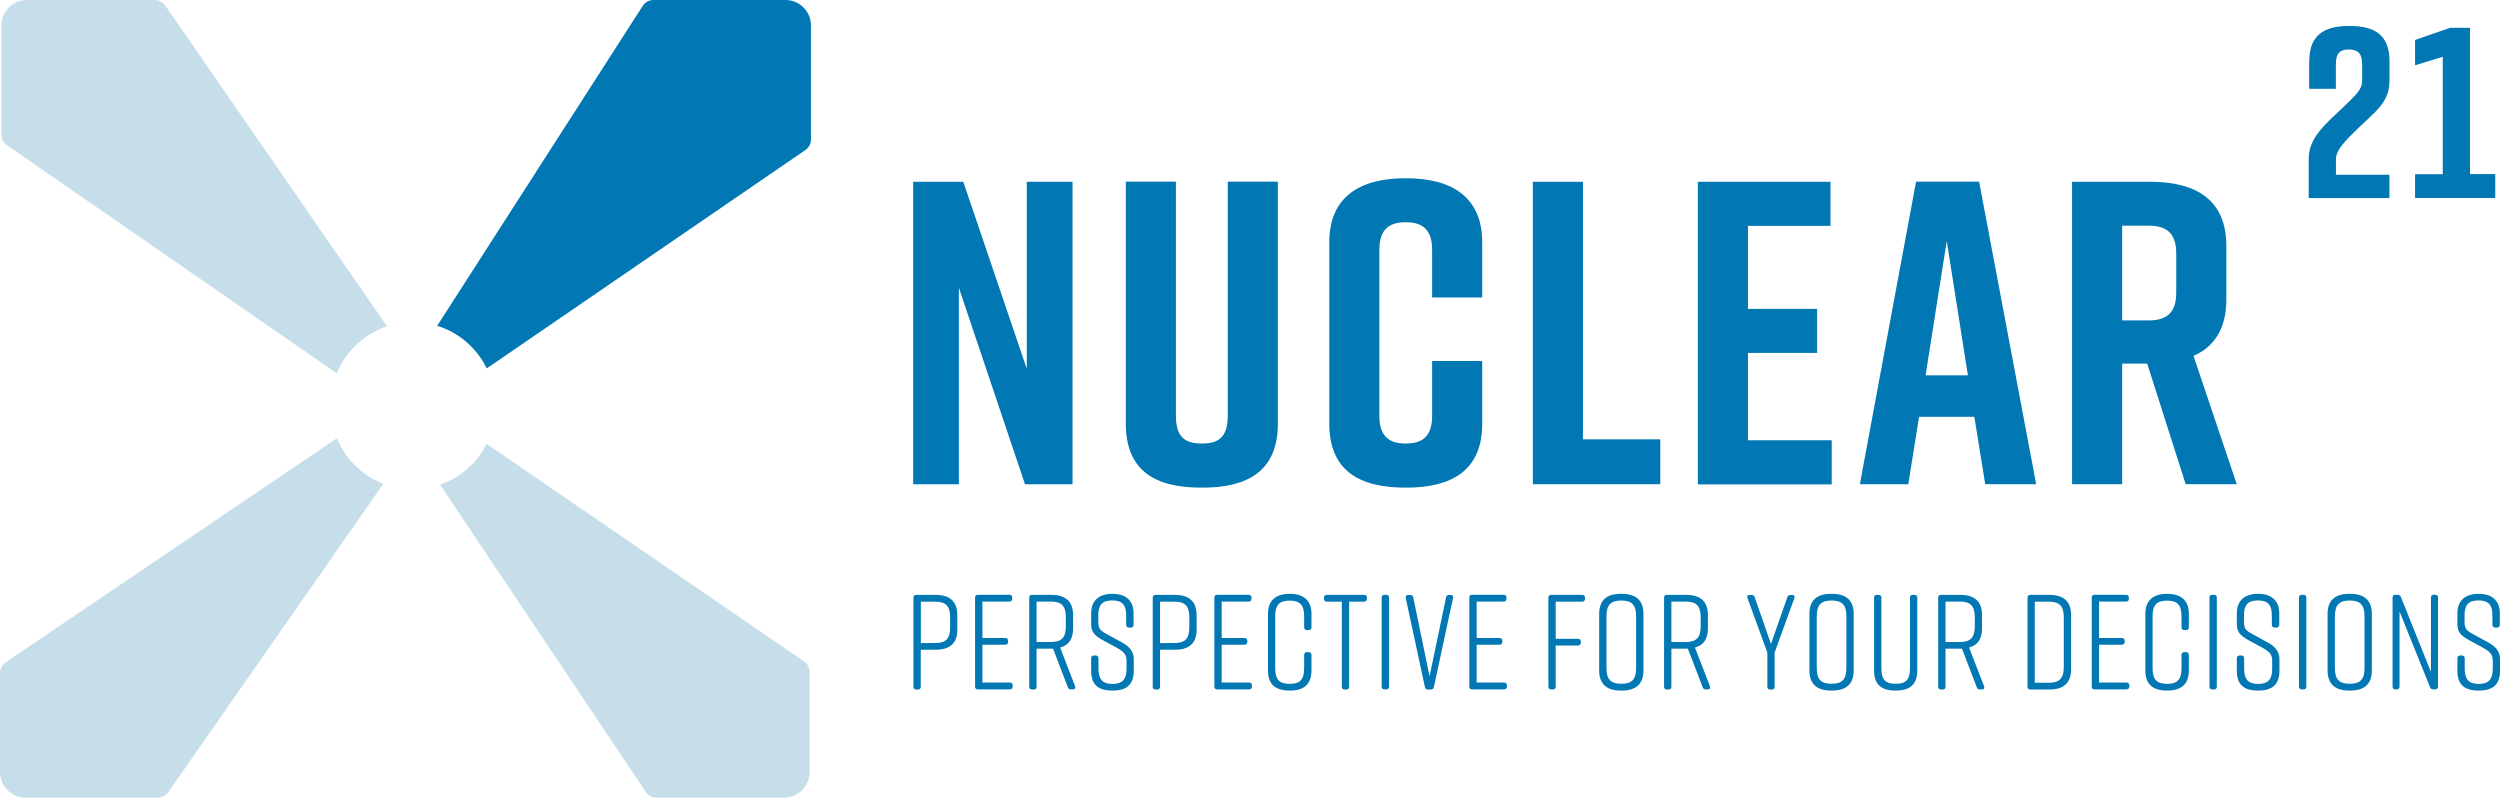
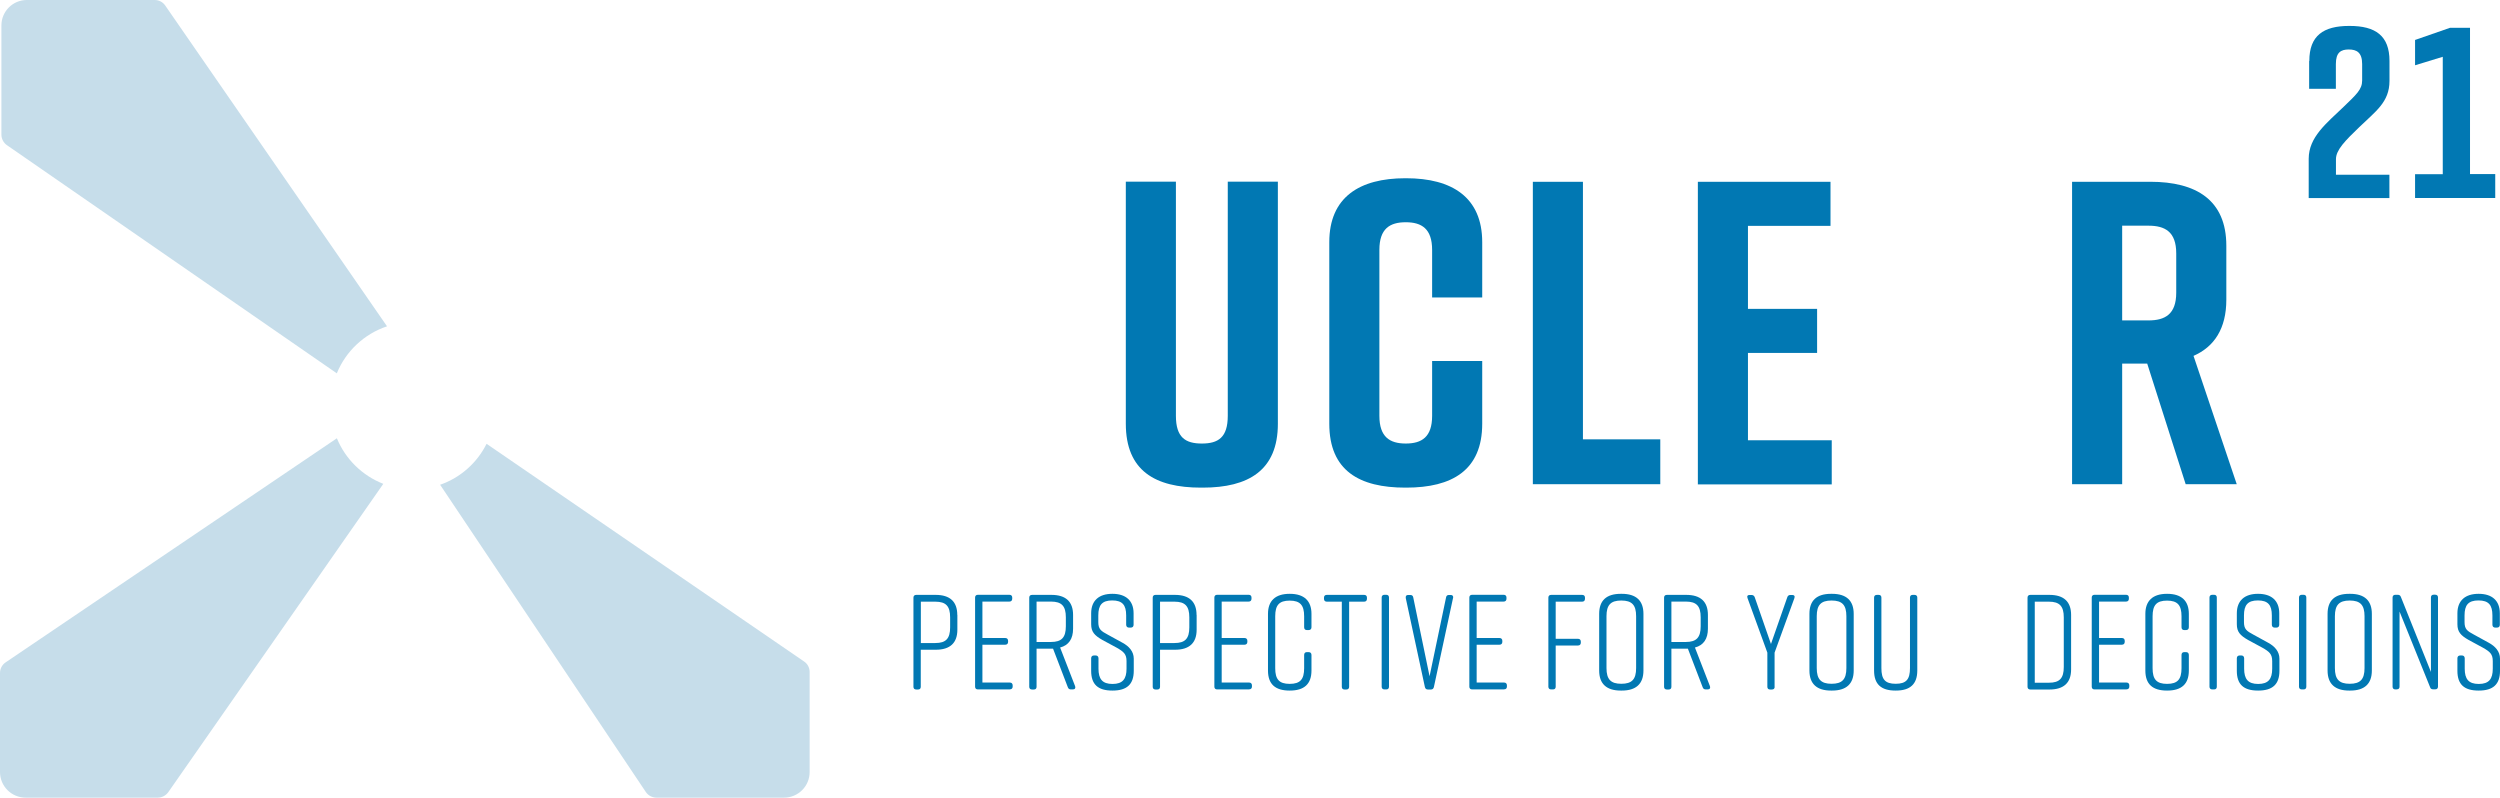
<svg xmlns="http://www.w3.org/2000/svg" id="Nuclear-21_Logo_FIN_Image" data-name="Nuclear-21_Logo_FIN Image" viewBox="0 0 283.46 90.43">
  <defs>
    <style>
      .cls-1 {
        fill: #c6ddea;
      }

      .cls-2 {
        fill: #0178b3;
      }
    </style>
  </defs>
  <g>
-     <path class="cls-2" d="M103.54,54.9V20.61h5.68l7.2,21.21v-21.21h5.19v34.3h-5.39l-7.5-22.29v22.29h-5.19Z" />
    <path class="cls-2" d="M144.89,48.04c0,5.29-3.33,7.25-8.52,7.25h-.2c-5.19,0-8.52-1.91-8.52-7.25v-27.44h5.68v26.55c0,2.45,1.08,3.14,2.94,3.14s2.94-.69,2.94-3.14v-26.55h5.68v27.44Z" />
    <path class="cls-2" d="M168.06,48.04c0,5.29-3.43,7.25-8.62,7.25h-.1c-5.19,0-8.62-1.91-8.62-7.25v-20.58c0-5.1,3.43-7.25,8.62-7.25h.1c5.19,0,8.62,2.16,8.62,7.25v6.27h-5.68v-5.39c0-2.4-1.18-3.14-2.99-3.14s-2.99.73-2.99,3.14v18.81c0,2.4,1.18,3.14,2.99,3.14s2.99-.73,2.99-3.14v-6.22h5.68v7.1Z" />
    <path class="cls-2" d="M188.25,54.9h-14.45V20.61h5.68v29.2h8.77v5.1Z" />
    <path class="cls-2" d="M192.51,54.9V20.61h15.04v5h-9.36v9.41h7.84v5h-7.84v9.9h9.5v5h-15.19Z" />
-     <path class="cls-2" d="M223.86,47.26h-6.27l-1.22,7.64h-5.49l6.37-34.3h7.15l6.47,34.3h-5.78l-1.23-7.64ZM223.13,42.56l-2.4-15.24-2.4,15.24h4.8Z" />
    <path class="cls-2" d="M247.82,54.9l-4.36-13.67h-2.84v13.67h-5.68V20.61h8.87c5.19,0,8.62,2.06,8.62,7.25v6.12c0,3.28-1.37,5.34-3.72,6.37l4.9,14.55h-5.78ZM240.62,36.33h2.99c1.86,0,3.14-.69,3.14-3.14v-4.46c0-2.45-1.27-3.14-3.14-3.14h-2.99v10.73Z" />
  </g>
  <g>
    <path class="cls-2" d="M261.84,6.91c0-2.87,1.6-3.97,4.52-3.97h.05c2.92,0,4.52,1.1,4.52,3.97v2.26c0,2.43-1.6,3.47-3.42,5.24-1.6,1.54-2.65,2.59-2.65,3.64v1.76h6.06v2.65h-9.15v-4.46c0-2.45,2.01-4.02,3.94-5.87,1.46-1.41,2.12-1.98,2.12-3v-1.87c0-1.32-.63-1.65-1.52-1.65s-1.46.33-1.46,1.65v2.81h-3.03v-3.14Z" />
    <path class="cls-2" d="M282.92,19.75v2.7h-9.09v-2.7h3.14V6.44l-3.14.96v-2.87l3.97-1.38h2.26v16.59h2.87Z" />
  </g>
  <g>
    <path class="cls-2" d="M108.55,69.72v1.68c0,1.5-.83,2.27-2.45,2.27h-1.7v4.2c0,.2-.11.31-.31.31h-.2c-.2,0-.32-.11-.32-.31v-10.11c0-.2.12-.31.32-.31h2.2c1.62,0,2.45.77,2.45,2.27ZM107.73,70c0-1.27-.47-1.78-1.68-1.78h-1.64v4.69h1.64c1.21,0,1.68-.51,1.68-1.78v-1.13Z" />
    <path class="cls-2" d="M114.49,78.17h-3.61c-.2,0-.32-.11-.32-.31v-10.11c0-.2.12-.31.32-.31h3.57c.2,0,.32.11.32.31v.14c0,.2-.12.32-.32.32h-3.06v4.13h2.59c.2,0,.32.12.32.32v.12c0,.2-.12.32-.32.32h-2.59v4.29h3.11c.2,0,.32.12.32.32v.14c0,.2-.12.31-.32.31Z" />
    <path class="cls-2" d="M121.66,78.17h-.24c-.17,0-.29-.08-.35-.26l-1.67-4.36h-1.87v4.32c0,.2-.11.31-.31.31h-.2c-.2,0-.32-.11-.32-.31v-10.11c0-.2.12-.31.32-.31h2.2c1.62,0,2.45.77,2.45,2.27v1.56c0,1.16-.49,1.88-1.47,2.14l1.7,4.38c.08.21-.02.37-.25.37ZM120.85,71.02v-1.03c0-1.27-.47-1.78-1.68-1.78h-1.64v4.58h1.64c1.21,0,1.68-.52,1.68-1.78Z" />
    <path class="cls-2" d="M128.2,71.16h-.2c-.18,0-.31-.12-.31-.32v-1.06c0-1.18-.43-1.7-1.58-1.7s-1.58.52-1.58,1.7v.75c0,.8.28,1.01,1.09,1.44l1.64.9c.75.4,1.29,1,1.29,1.81v1.38c0,1.53-.78,2.24-2.4,2.24h-.03c-1.62,0-2.4-.69-2.4-2.24v-1.42c0-.2.12-.32.32-.32h.2c.18,0,.31.12.31.32v1.18c0,1.16.43,1.73,1.59,1.73s1.59-.57,1.59-1.73v-.86c0-.8-.32-1.07-1.13-1.53l-1.61-.87c-.89-.51-1.27-.92-1.27-1.78v-1.24c0-1.47.92-2.21,2.39-2.21h.03c1.47,0,2.39.74,2.39,2.21v1.3c0,.2-.12.32-.32.32Z" />
    <path class="cls-2" d="M135.68,69.72v1.68c0,1.5-.83,2.27-2.45,2.27h-1.7v4.2c0,.2-.11.31-.31.31h-.2c-.2,0-.32-.11-.32-.31v-10.11c0-.2.12-.31.32-.31h2.2c1.62,0,2.45.77,2.45,2.27ZM134.85,70c0-1.27-.47-1.78-1.68-1.78h-1.64v4.69h1.64c1.21,0,1.68-.51,1.68-1.78v-1.13Z" />
    <path class="cls-2" d="M141.62,78.17h-3.61c-.2,0-.32-.11-.32-.31v-10.11c0-.2.12-.31.32-.31h3.57c.2,0,.32.11.32.31v.14c0,.2-.12.32-.32.32h-3.06v4.13h2.59c.2,0,.32.12.32.32v.12c0,.2-.12.32-.32.32h-2.59v4.29h3.11c.2,0,.32.12.32.32v.14c0,.2-.12.31-.32.31Z" />
    <path class="cls-2" d="M148.7,74.25v1.78c0,1.53-.83,2.27-2.45,2.27h-.03c-1.62,0-2.45-.72-2.45-2.27v-6.43c0-1.47.83-2.27,2.45-2.27h.03c1.62,0,2.45.8,2.45,2.27v1.52c0,.2-.12.32-.32.32h-.2c-.2,0-.31-.12-.31-.32v-1.24c0-1.25-.44-1.78-1.64-1.78s-1.64.52-1.64,1.78v5.88c0,1.26.44,1.78,1.64,1.78s1.64-.52,1.64-1.78v-1.5c0-.2.11-.32.31-.32h.2c.2,0,.32.12.32.32Z" />
    <path class="cls-2" d="M154.99,67.76v.14c0,.2-.12.32-.32.32h-1.7v9.65c0,.2-.12.31-.32.31h-.2c-.2,0-.31-.11-.31-.31v-9.65h-1.7c-.2,0-.32-.12-.32-.32v-.14c0-.2.12-.31.32-.31h4.23c.2,0,.32.11.32.31Z" />
    <path class="cls-2" d="M157.18,78.17h-.2c-.2,0-.32-.11-.32-.31v-10.11c0-.2.12-.31.32-.31h.2c.2,0,.31.11.31.31v10.11c0,.2-.11.31-.31.31Z" />
    <path class="cls-2" d="M164.75,67.81l-2.17,10.09c-.05.2-.17.28-.34.28h-.34c-.17,0-.29-.08-.34-.28l-2.17-10.09c-.03-.23.06-.35.28-.35h.23c.18,0,.31.08.34.28l1.85,8.94,1.87-8.94c.03-.2.15-.28.34-.28h.18c.22,0,.32.12.28.35Z" />
    <path class="cls-2" d="M170.53,78.17h-3.61c-.2,0-.32-.11-.32-.31v-10.11c0-.2.12-.31.32-.31h3.57c.2,0,.32.11.32.31v.14c0,.2-.12.32-.32.32h-3.06v4.13h2.59c.2,0,.32.12.32.32v.12c0,.2-.12.32-.32.32h-2.59v4.29h3.11c.2,0,.32.12.32.32v.14c0,.2-.12.31-.32.31Z" />
    <path class="cls-2" d="M175.56,77.87v-10.11c0-.2.12-.31.32-.31h3.51c.2,0,.32.11.32.31v.14c0,.2-.12.32-.32.32h-3v4.21h2.53c.2,0,.32.12.32.32v.12c0,.2-.12.32-.32.32h-2.53v4.67c0,.2-.11.31-.31.31h-.2c-.2,0-.32-.11-.32-.31Z" />
    <path class="cls-2" d="M183.77,67.33h.12c1.62,0,2.45.77,2.45,2.27v6.43c0,1.5-.83,2.27-2.45,2.27h-.12c-1.62,0-2.45-.77-2.45-2.27v-6.43c0-1.52.83-2.27,2.45-2.27ZM183.83,77.53c1.21,0,1.68-.51,1.68-1.78v-5.88c0-1.27-.47-1.78-1.68-1.78s-1.68.51-1.68,1.78v5.88c0,1.27.48,1.78,1.68,1.78Z" />
    <path class="cls-2" d="M193.64,78.17h-.24c-.17,0-.29-.08-.35-.26l-1.67-4.36h-1.87v4.32c0,.2-.11.31-.31.31h-.2c-.2,0-.32-.11-.32-.31v-10.11c0-.2.12-.31.32-.31h2.2c1.62,0,2.45.77,2.45,2.27v1.56c0,1.16-.49,1.88-1.47,2.14l1.7,4.38c.08.21-.02.37-.25.37ZM192.83,71.02v-1.03c0-1.27-.47-1.78-1.68-1.78h-1.64v4.58h1.64c1.21,0,1.68-.52,1.68-1.78Z" />
    <path class="cls-2" d="M201.22,77.87c0,.2-.11.31-.31.31h-.21c-.2,0-.31-.11-.31-.31v-3.87l-2.25-6.19c-.08-.23.01-.35.24-.35h.21c.18,0,.31.09.37.26l1.84,5.3,1.85-5.3c.05-.17.18-.26.35-.26h.21c.23,0,.32.12.25.35l-2.25,6.19v3.87Z" />
    <path class="cls-2" d="M207.61,67.33h.12c1.62,0,2.45.77,2.45,2.27v6.43c0,1.5-.83,2.27-2.45,2.27h-.12c-1.62,0-2.45-.77-2.45-2.27v-6.43c0-1.52.83-2.27,2.45-2.27ZM207.67,77.53c1.21,0,1.68-.51,1.68-1.78v-5.88c0-1.27-.47-1.78-1.68-1.78s-1.68.51-1.68,1.78v5.88c0,1.27.48,1.78,1.68,1.78Z" />
    <path class="cls-2" d="M217.39,67.76v8.27c0,1.53-.8,2.27-2.42,2.27h-.06c-1.62,0-2.42-.72-2.42-2.27v-8.27c0-.2.12-.31.32-.31h.2c.2,0,.31.11.31.31v7.99c0,1.27.41,1.78,1.62,1.78s1.62-.51,1.62-1.78v-7.99c0-.2.11-.31.31-.31h.2c.2,0,.32.11.32.31Z" />
-     <path class="cls-2" d="M224.72,78.17h-.24c-.17,0-.29-.08-.35-.26l-1.67-4.36h-1.87v4.32c0,.2-.11.31-.31.31h-.2c-.2,0-.32-.11-.32-.31v-10.11c0-.2.12-.31.32-.31h2.2c1.62,0,2.45.77,2.45,2.27v1.56c0,1.16-.49,1.88-1.47,2.14l1.7,4.38c.08.21-.02.37-.25.37ZM223.91,71.02v-1.03c0-1.27-.47-1.78-1.68-1.78h-1.64v4.58h1.64c1.21,0,1.68-.52,1.68-1.78Z" />
    <path class="cls-2" d="M234.83,69.72v6.19c0,1.5-.83,2.27-2.45,2.27h-2.17c-.2,0-.32-.11-.32-.31v-10.11c0-.2.12-.31.32-.31h2.17c1.62,0,2.45.77,2.45,2.27ZM232.32,68.22h-1.61v9.19h1.61c1.21,0,1.68-.51,1.68-1.78v-5.63c0-1.27-.48-1.78-1.68-1.78Z" />
    <path class="cls-2" d="M241.1,78.17h-3.61c-.2,0-.32-.11-.32-.31v-10.11c0-.2.12-.31.32-.31h3.57c.2,0,.32.11.32.31v.14c0,.2-.12.32-.32.32h-3.06v4.13h2.59c.2,0,.32.12.32.32v.12c0,.2-.12.32-.32.32h-2.59v4.29h3.11c.2,0,.32.12.32.32v.14c0,.2-.12.31-.32.31Z" />
    <path class="cls-2" d="M248.18,74.25v1.78c0,1.53-.83,2.27-2.45,2.27h-.03c-1.62,0-2.45-.72-2.45-2.27v-6.43c0-1.47.83-2.27,2.45-2.27h.03c1.62,0,2.45.8,2.45,2.27v1.52c0,.2-.12.32-.32.32h-.2c-.2,0-.31-.12-.31-.32v-1.24c0-1.25-.44-1.78-1.64-1.78s-1.64.52-1.64,1.78v5.88c0,1.26.44,1.78,1.64,1.78s1.64-.52,1.64-1.78v-1.5c0-.2.11-.32.31-.32h.2c.2,0,.32.12.32.32Z" />
    <path class="cls-2" d="M251.04,78.17h-.2c-.2,0-.32-.11-.32-.31v-10.11c0-.2.12-.31.32-.31h.2c.2,0,.31.11.31.31v10.11c0,.2-.11.31-.31.31Z" />
    <path class="cls-2" d="M258.1,71.16h-.2c-.18,0-.31-.12-.31-.32v-1.06c0-1.18-.43-1.7-1.58-1.7s-1.58.52-1.58,1.7v.75c0,.8.28,1.01,1.09,1.44l1.64.9c.75.4,1.29,1,1.29,1.81v1.38c0,1.53-.78,2.24-2.4,2.24h-.03c-1.62,0-2.4-.69-2.4-2.24v-1.42c0-.2.12-.32.32-.32h.2c.18,0,.31.12.31.32v1.18c0,1.16.43,1.73,1.59,1.73s1.59-.57,1.59-1.73v-.86c0-.8-.32-1.07-1.13-1.53l-1.61-.87c-.89-.51-1.27-.92-1.27-1.78v-1.24c0-1.47.92-2.21,2.39-2.21h.03c1.47,0,2.39.74,2.39,2.21v1.3c0,.2-.12.32-.32.32Z" />
    <path class="cls-2" d="M261.19,78.17h-.2c-.2,0-.32-.11-.32-.31v-10.11c0-.2.12-.31.32-.31h.2c.2,0,.31.11.31.31v10.11c0,.2-.11.31-.31.31Z" />
    <path class="cls-2" d="M266.36,67.33h.12c1.62,0,2.45.77,2.45,2.27v6.43c0,1.5-.83,2.27-2.45,2.27h-.12c-1.62,0-2.45-.77-2.45-2.27v-6.43c0-1.52.83-2.27,2.45-2.27ZM266.42,77.53c1.21,0,1.68-.51,1.68-1.78v-5.88c0-1.27-.48-1.78-1.68-1.78s-1.68.51-1.68,1.78v5.88c0,1.27.48,1.78,1.68,1.78Z" />
    <path class="cls-2" d="M271.77,78.17h-.17c-.2,0-.32-.11-.32-.31v-10.11c0-.2.12-.31.32-.31h.27c.18,0,.29.08.35.24l3.41,8.51v-8.45c0-.2.11-.31.31-.31h.17c.2,0,.32.11.32.31v10.11c0,.2-.12.31-.32.31h-.23c-.18,0-.31-.08-.35-.25l-3.46-8.57v8.51c0,.2-.11.31-.31.31Z" />
    <path class="cls-2" d="M283.11,71.16h-.2c-.18,0-.31-.12-.31-.32v-1.06c0-1.18-.43-1.7-1.58-1.7s-1.58.52-1.58,1.7v.75c0,.8.28,1.01,1.09,1.44l1.64.9c.75.4,1.29,1,1.29,1.81v1.38c0,1.53-.78,2.24-2.4,2.24h-.03c-1.62,0-2.4-.69-2.4-2.24v-1.42c0-.2.12-.32.32-.32h.2c.18,0,.31.12.31.32v1.18c0,1.16.43,1.73,1.59,1.73s1.59-.57,1.59-1.73v-.86c0-.8-.32-1.07-1.13-1.53l-1.61-.87c-.89-.51-1.27-.92-1.27-1.78v-1.24c0-1.47.92-2.21,2.39-2.21h.03c1.47,0,2.39.74,2.39,2.21v1.3c0,.2-.12.32-.32.32Z" />
  </g>
  <path class="cls-1" d="M43.89,37.01L18.73.62c-.27-.39-.71-.62-1.19-.62H3.04C1.45,0,.16,1.29.16,2.88v12.38c0,.48.24.94.64,1.21l37.39,25.86c1.02-2.51,3.11-4.47,5.69-5.33Z" />
  <path class="cls-1" d="M38.2,49.69L.64,75.1c-.4.27-.64.72-.64,1.21v11.22c0,1.61,1.3,2.91,2.91,2.91h14.97c.48,0,.92-.23,1.2-.62l24.38-34.96c-2.38-.93-4.29-2.8-5.26-5.16Z" />
-   <path class="cls-2" d="M72.88.66l-23.31,36.28c2.47.76,4.5,2.53,5.62,4.83l36.13-24.76c.39-.27.63-.71.63-1.19V2.89c0-1.6-1.29-2.89-2.89-2.89h-14.97c-.49,0-.95.25-1.21.66Z" />
  <path class="cls-1" d="M49.9,54.96l23.32,34.83c.27.41.73.65,1.22.65h14.46c1.6,0,2.9-1.3,2.9-2.9v-11.35c0-.47-.23-.92-.62-1.18l-36.01-24.69c-1.08,2.16-2.96,3.84-5.26,4.64Z" />
</svg>